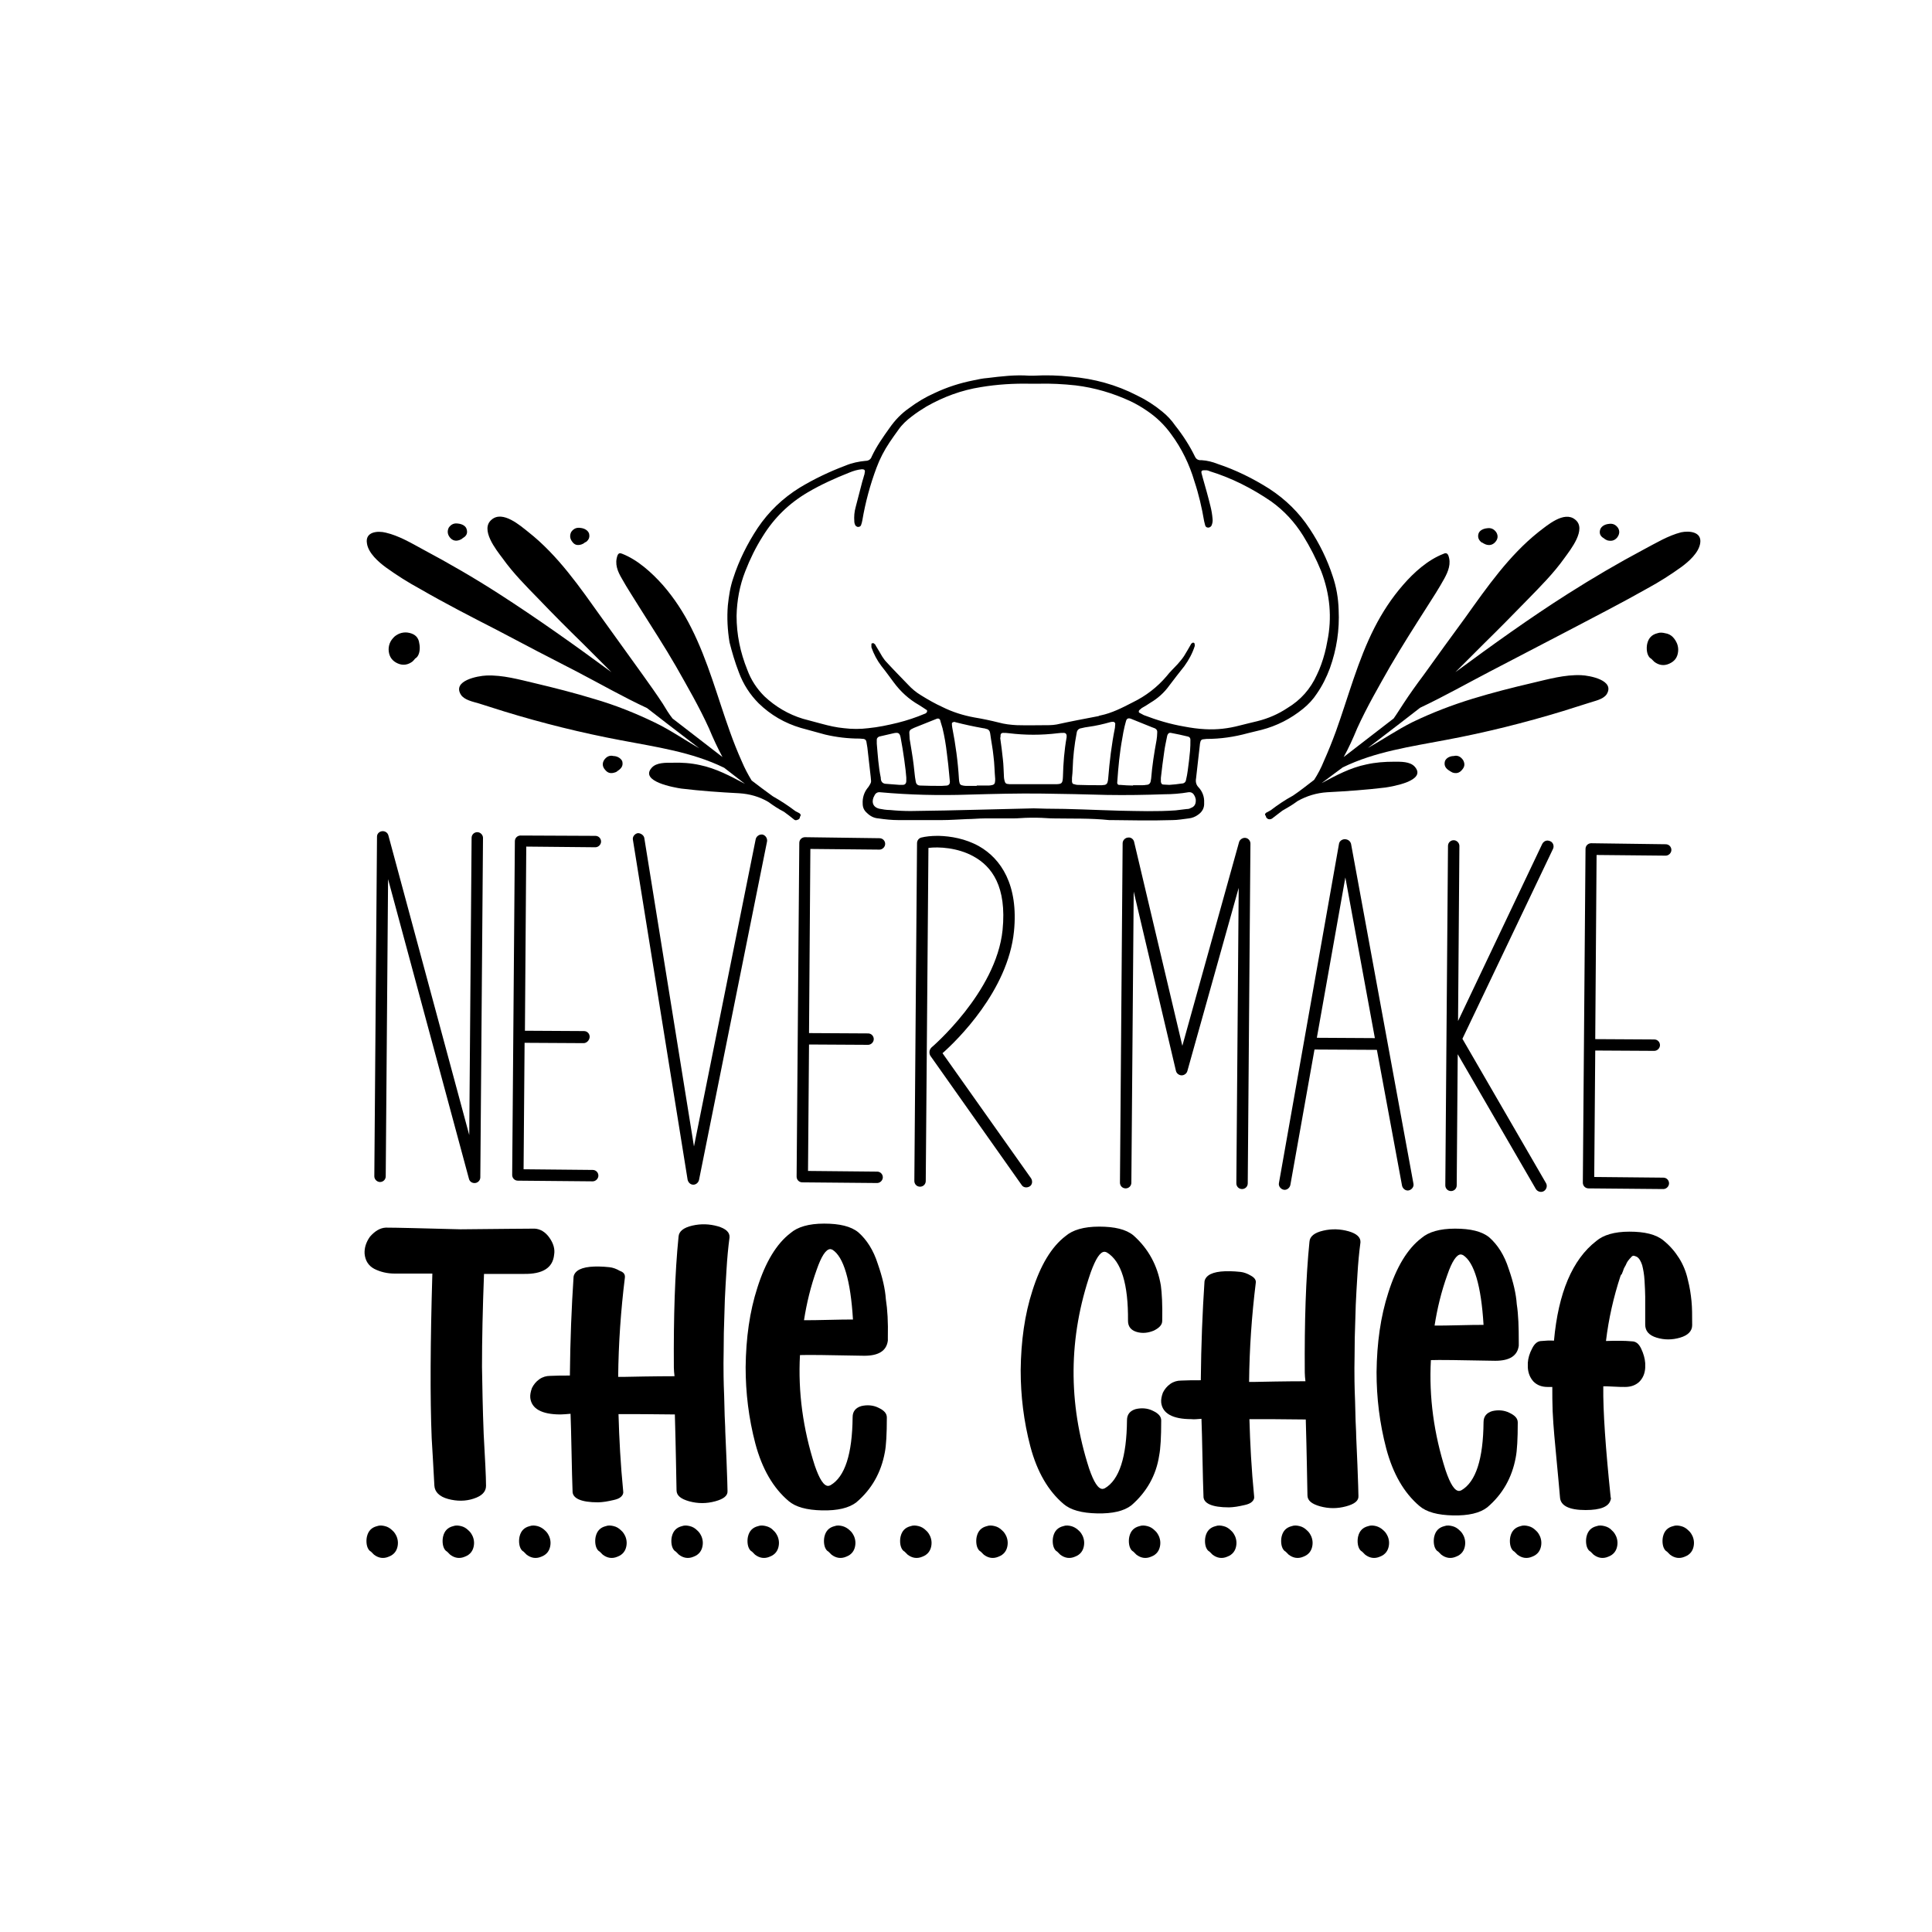
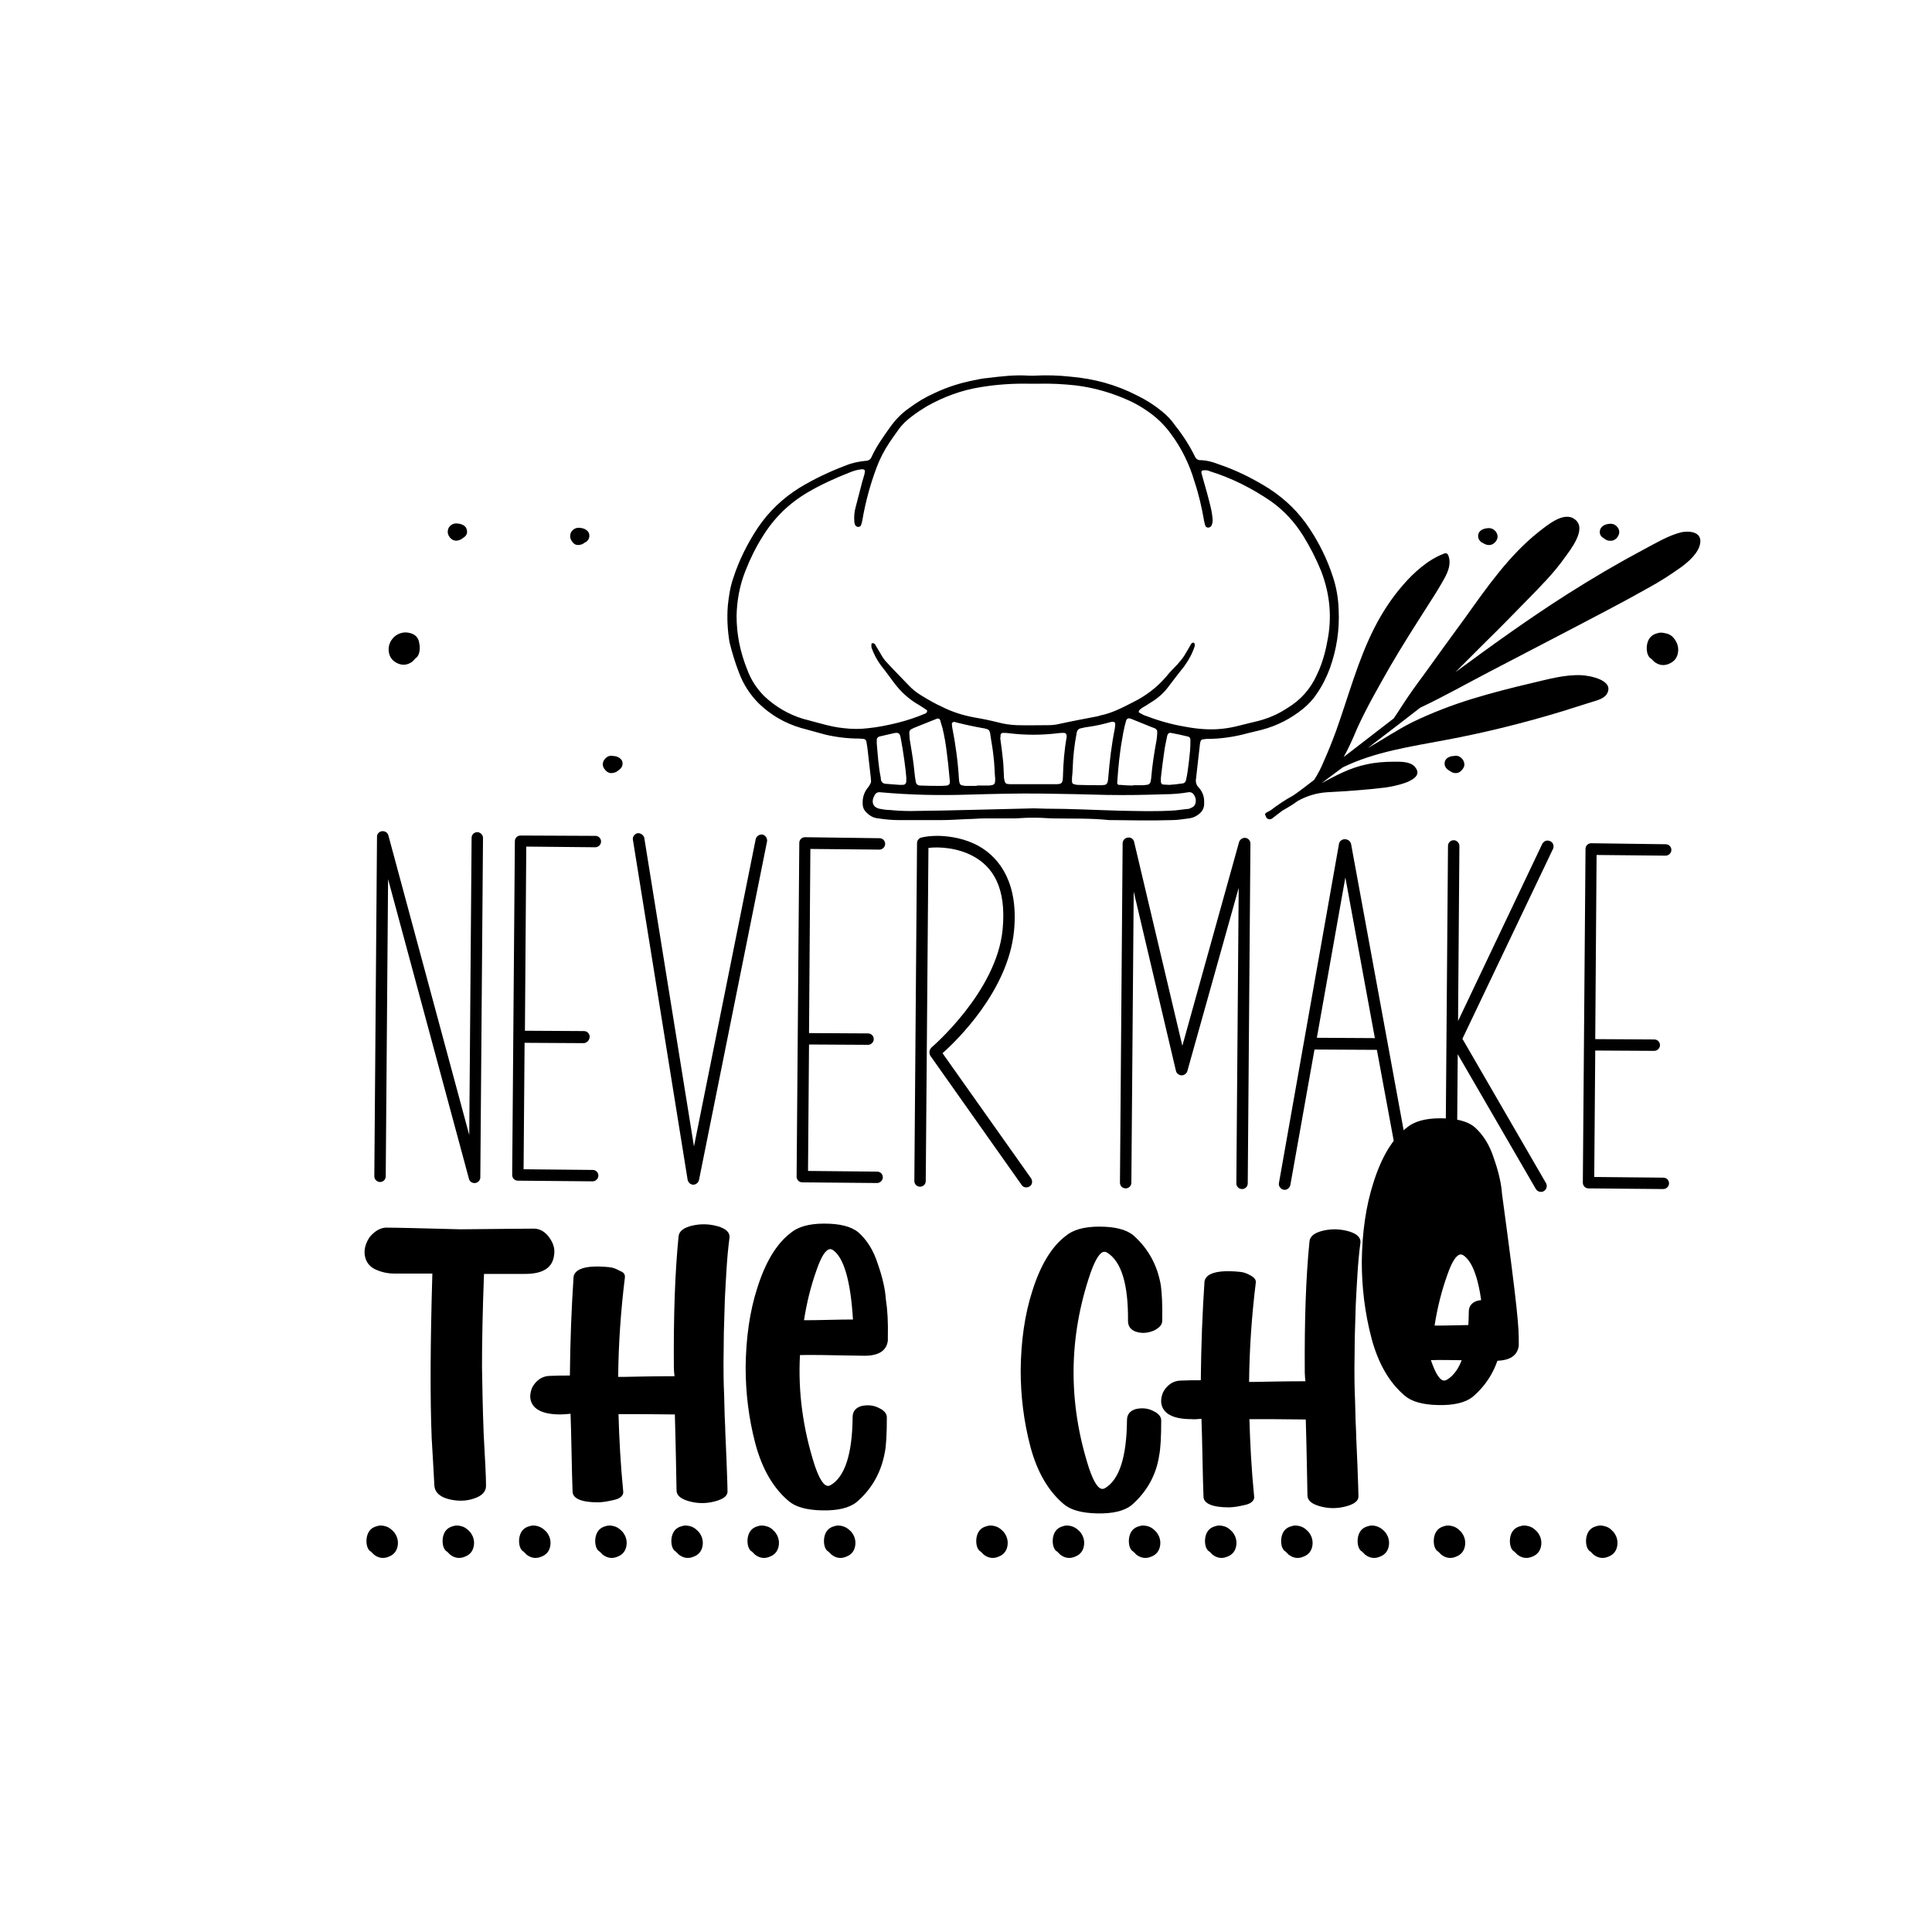
<svg xmlns="http://www.w3.org/2000/svg" version="1.1" id="Layer_1" x="0px" y="0px" viewBox="0 0 576 576" style="enable-background:new 0 0 576 576;" xml:space="preserve">
  <style type="text/css">
	.st0{stroke:#000000;stroke-width:3;stroke-miterlimit:10;}
	.st1{fill:#121210;}
	.st2{fill:#010101;}
	.st3{fill:#FFFFFF;}
	.st4{fill:#070808;}
	.st5{fill:#270F0D;}
	.st6{fill:#101010;}
</style>
  <g>
    <g>
      <g>
        <g>
          <g>
            <g>
              <path d="M115,366c3.2,0,10.7,0.2,22.3,0.5c11.5-0.1,18.9-0.2,22.1-0.2c1.7,0.1,3.2,1,4.4,2.7c1.2,1.7,1.7,3.4,1.4,5.1        c-0.4,3.9-3.4,5.8-9.1,5.7c-1.4,0-3.4,0-6.1,0c-2.7,0-4.6,0-5.7,0c-0.4,10.4-0.6,19.7-0.6,27.7c0.1,5.7,0.2,12.4,0.5,20        c0.4,7.4,0.7,12.6,0.7,15.5c0,1.7-1.2,3-3.7,3.8c-2.4,0.8-5,0.8-7.6,0.1c-2.6-0.7-4-2.1-4.1-4c-0.3-5.9-0.6-10.6-0.8-14.1        c-0.5-12.2-0.4-28.6,0.2-49.1c-0.8,0-1.7,0-2.8,0c-1,0-2,0-2.8,0c-0.8,0-1.7,0-2.7,0c-1,0-1.9,0-2.9,0c-2.3,0-4.3-0.5-6.1-1.4        c-1.7-0.9-2.7-2.4-2.9-4.5c-0.1-1.7,0.4-3.4,1.6-5.1C111.8,367,113.3,366.1,115,366z" />
            </g>
          </g>
        </g>
      </g>
      <g>
        <g>
          <g>
            <g>
              <path d="M186.3,380.9c-1.2,9.7-1.9,19.6-2,29.6c0.3,0,0.9,0,1.6,0c9.2-0.2,14.2-0.2,15.2-0.2c-0.1-0.9-0.2-1.8-0.2-2.6        c-0.1-15.1,0.3-28.1,1.4-39c0.1-1.6,1.5-2.7,4.1-3.3c2.6-0.6,5.1-0.5,7.6,0.2c2.4,0.7,3.6,1.8,3.5,3.3c-0.4,3-0.7,6.2-0.9,9.6        c-0.2,3.4-0.4,6.4-0.5,9c-0.1,2.6-0.2,5.9-0.3,9.9c0,4-0.1,7-0.1,9c0,2,0,5.3,0.2,9.9c0.1,4.6,0.2,7.7,0.3,9.1        c0,1.4,0.2,4.7,0.4,9.9c0.2,5.2,0.3,8.3,0.3,9.2c0.1,1.4-1.1,2.4-3.7,3.1c-2.6,0.7-5.1,0.7-7.7,0c-2.5-0.7-3.8-1.7-3.8-3.3        c-0.1-4.6-0.2-12.2-0.5-22.6c-7.7-0.1-12.4-0.1-14.3-0.1l-0.9,0c-0.3,0-0.9,0-1.6,0c0.2,7.2,0.6,14.9,1.4,23        c0.1,0.6-0.1,1.1-0.6,1.6c-0.5,0.5-1.3,0.8-2.2,1c-0.9,0.2-1.8,0.4-2.5,0.5c-0.8,0.1-1.5,0.2-2.2,0.2c-5.1,0-7.7-1.2-7.6-3.4        c-0.1-2.6-0.2-6.4-0.3-11.5c-0.1-5.1-0.2-8.9-0.3-11.5c-1.3,0.1-2.3,0.2-3,0.2c-5.6,0-8.6-1.7-9-4.9c-0.1-0.9,0.1-1.9,0.5-3        c0.5-1,1.2-1.9,2.2-2.6c1-0.7,2.1-1,3.2-1c1.9-0.1,3.8-0.1,5.9-0.1c0.1-10.6,0.5-20.4,1.1-29.4c0-0.2,0.1-0.5,0.2-0.7        c0.8-1.7,3.3-2.5,7.5-2.4c0.9,0,1.9,0.1,3,0.2c1,0.1,2.1,0.5,3.1,1.1C186,379.3,186.4,380,186.3,380.9z" />
            </g>
          </g>
        </g>
      </g>
      <g>
        <g>
          <g>
            <g>
              <path d="M264.7,398.7c0,0.3,0,0.7,0,1c-0.4,3-2.7,4.5-7,4.5c-10.6-0.2-16.9-0.3-19.2-0.2c-0.6,11,0.9,22,4.4,32.9        c1.4,4.1,2.7,6.1,4,6.1c0.2,0,0.5-0.1,0.7-0.2c4.3-2.5,6.5-9.3,6.6-20.3c0-1.7,0.9-2.8,2.6-3.3c1.7-0.4,3.5-0.3,5.1,0.5        c1.7,0.8,2.5,1.7,2.5,2.9c0,4.9-0.2,8.4-0.6,10.4c-1.1,6-3.9,11-8.5,14.9c-2.2,1.7-5.6,2.5-10.2,2.4c-4.6-0.1-7.9-1-10-2.8        c-4.6-3.9-7.9-9.6-9.9-17.1c-2-7.6-2.9-15.2-2.9-22.8c0.1-8.7,1.2-16.6,3.5-23.7c2.4-7.6,5.7-13.1,9.9-16.3        c2.1-1.8,5.4-2.8,10-2.8c4.6,0,8,0.8,10.2,2.6c2.5,2.2,4.5,5.3,5.8,9.4c1.4,4,2.2,7.5,2.4,10.5        C264.6,390.5,264.8,394.2,264.7,398.7z M243.5,378.5c-1.8,5-3,10-3.8,15.1c1.6,0,4.1,0,7.4-0.1c3.3-0.1,5.7-0.1,7.2-0.1        c-0.7-11.7-2.8-18.7-6.1-20.8c-0.2-0.1-0.5-0.2-0.7-0.2C246.2,372.5,244.9,374.5,243.5,378.5z" />
            </g>
          </g>
        </g>
      </g>
      <g>
        <g>
          <g>
            <g>
              <path d="M337.3,448.8c-2.2,1.7-5.6,2.5-10.2,2.4c-4.6-0.1-7.9-1-10-2.8c-4.6-3.9-7.9-9.6-9.9-17.1c-2-7.6-2.9-15.2-2.9-22.8        c0.1-8.7,1.2-16.6,3.5-23.7c2.4-7.6,5.7-13.1,9.9-16.3c2.1-1.8,5.4-2.8,10-2.8c4.6,0,8,0.8,10.2,2.6c4.5,4,7.2,9,8.2,15        c0.3,2.2,0.5,5.7,0.4,10.5c0,1.2-0.9,2.1-2.5,2.9c-1.7,0.7-3.4,0.9-5.1,0.4c-1.7-0.5-2.6-1.6-2.6-3.3c0.1-11-2-17.8-6.3-20.4        c-0.2-0.1-0.5-0.2-0.7-0.2c-1.3,0-2.6,2-4.1,6.1c-6.7,19.4-6.8,39-0.5,58.5c1.4,4.1,2.7,6.1,4,6.1c0.2,0,0.5-0.1,0.7-0.2        c4.3-2.5,6.5-9.3,6.6-20.3c0-1.7,0.9-2.8,2.6-3.3c1.7-0.4,3.5-0.3,5.1,0.5c1.7,0.8,2.5,1.7,2.5,2.9c0,4.9-0.2,8.4-0.6,10.4        C344.7,439.9,341.8,444.9,337.3,448.8z" />
            </g>
          </g>
        </g>
      </g>
      <g>
        <g>
          <g>
            <g>
              <path d="M374.4,382.4c-1.2,9.7-1.9,19.6-2,29.6c0.3,0,0.9,0,1.6,0c9.2-0.2,14.2-0.2,15.2-0.2c-0.1-0.9-0.2-1.8-0.2-2.6        c-0.1-15.1,0.3-28.1,1.4-39c0.1-1.6,1.5-2.7,4.1-3.3c2.6-0.6,5.1-0.5,7.6,0.2c2.4,0.7,3.6,1.8,3.5,3.3c-0.4,3-0.7,6.2-0.9,9.6        c-0.2,3.4-0.4,6.4-0.5,9c-0.1,2.6-0.2,5.9-0.3,9.9c0,4-0.1,7-0.1,9c0,2,0,5.3,0.2,9.9c0.1,4.6,0.2,7.7,0.3,9.1        c0,1.4,0.2,4.7,0.4,9.9c0.2,5.2,0.3,8.3,0.3,9.2c0.1,1.4-1.1,2.4-3.7,3.1c-2.6,0.7-5.1,0.7-7.7,0c-2.5-0.7-3.8-1.7-3.8-3.3        c-0.1-4.6-0.2-12.2-0.5-22.6c-7.7-0.1-12.4-0.1-14.3-0.1l-0.9,0c-0.3,0-0.9,0-1.6,0c0.2,7.2,0.6,14.9,1.4,23        c0.1,0.6-0.1,1.1-0.6,1.6c-0.5,0.5-1.3,0.8-2.2,1c-0.9,0.2-1.8,0.4-2.5,0.5c-0.8,0.1-1.5,0.2-2.2,0.2c-5.1,0-7.7-1.2-7.6-3.4        c-0.1-2.6-0.2-6.4-0.3-11.5c-0.1-5.1-0.2-8.9-0.3-11.5c-1.3,0.1-2.3,0.2-3,0.1c-5.6,0-8.6-1.7-9-4.9c-0.1-0.9,0.1-1.9,0.5-3        c0.5-1,1.2-1.9,2.2-2.6c1-0.7,2.1-1,3.2-1c1.9-0.1,3.8-0.1,5.9-0.1c0.1-10.6,0.5-20.4,1.1-29.4c0-0.2,0.1-0.5,0.2-0.7        c0.8-1.7,3.3-2.5,7.5-2.4c0.9,0,1.9,0.1,3,0.2c1,0.1,2.1,0.5,3.1,1.1C374,380.9,374.5,381.6,374.4,382.4z" />
            </g>
          </g>
        </g>
      </g>
      <g>
        <g>
          <g>
            <g>
-               <path d="M452.8,400.2c0,0.3,0,0.7,0,1c-0.4,3-2.7,4.5-7,4.5c-10.6-0.2-17-0.3-19.2-0.2c-0.6,11,0.9,22,4.4,32.9        c1.4,4.1,2.7,6.1,4,6.1c0.2,0,0.5-0.1,0.7-0.2c4.3-2.5,6.5-9.3,6.6-20.3c0-1.7,0.9-2.8,2.6-3.3c1.7-0.4,3.5-0.3,5.1,0.5        c1.7,0.8,2.5,1.7,2.5,2.9c0,4.9-0.2,8.4-0.6,10.4c-1.1,6-3.9,11-8.5,14.9c-2.2,1.7-5.6,2.5-10.2,2.4c-4.6-0.1-7.9-1-10-2.8        c-4.6-3.9-7.9-9.6-9.9-17.1c-2-7.6-2.9-15.2-2.9-22.8c0.1-8.7,1.2-16.6,3.5-23.7c2.4-7.6,5.7-13.1,9.9-16.3        c2.1-1.8,5.4-2.8,10-2.8c4.6,0,8,0.8,10.2,2.6c2.5,2.2,4.5,5.3,5.8,9.4c1.4,4,2.2,7.5,2.4,10.5        C452.7,392,452.8,395.7,452.8,400.2z M431.5,380.1c-1.8,5-3,10-3.8,15.1c1.6,0,4.1,0,7.4-0.1c3.3-0.1,5.7-0.1,7.2-0.1        c-0.7-11.7-2.8-18.7-6.1-20.8c-0.2-0.1-0.5-0.2-0.7-0.2C434.3,374,432.9,376,431.5,380.1z" />
-             </g>
-           </g>
-         </g>
-       </g>
-       <g>
-         <g>
-           <g>
-             <g>
-               <path d="M483.1,380.5c-2,6.1-3.5,12.6-4.3,19.3c3-0.1,5.6-0.1,7.7,0.1c1.2,0,2.1,0.7,2.8,2.2c0.7,1.5,1.1,2.9,1.2,4.3        c0,0.5,0,0.9,0,1.4c-0.1,1.7-0.7,3.1-1.8,4.2c-1.1,1-2.5,1.5-4.2,1.5c-0.8,0-2,0-3.5-0.1c-1.5-0.1-2.5-0.1-3-0.1        c-0.1,7.5,0.7,18.6,2.2,33.1c0.1,0.2,0.1,0.5,0,0.7c-0.5,2.1-3,3.1-7.5,3.1c-4.9,0-7.4-1.3-7.6-3.7c-0.1-1.4-0.3-3.2-0.5-5.6        c-0.2-2.3-0.4-4.5-0.6-6.4c-0.2-2-0.4-4.2-0.6-6.5c-0.2-2.4-0.4-4.8-0.5-7.3c-0.1-2.5-0.1-4.9-0.1-7.2c-0.3,0-0.8,0-1.4,0        c-1.7,0-3.1-0.5-4.2-1.6c-1-1.1-1.6-2.5-1.7-4.2c0-0.5,0-0.9,0-1.4c0.1-1.4,0.5-2.8,1.3-4.3c0.7-1.4,1.6-2.2,2.8-2.2        c1.2-0.1,2.4-0.2,3.7-0.1c1.3-14.3,5.5-24.2,12.6-29.7c2.1-1.8,5.4-2.8,9.9-2.8c4.5,0,7.9,0.8,10.1,2.6c2,1.6,3.5,3.4,4.7,5.3        c1.2,1.9,2.1,4.1,2.6,6.4c0.6,2.3,0.9,4.4,1.1,6.4c0.2,1.9,0.2,4.3,0.2,7.2c0,1.7-1.2,3-3.6,3.7c-2.4,0.7-4.7,0.7-7,0        c-2.3-0.7-3.4-2-3.4-3.9c0-0.1,0-1.2,0-3.2c0-2,0-3.7,0-5.1c0-1.3-0.1-2.9-0.2-4.8c-0.1-1.9-0.4-3.4-0.7-4.6        c-0.4-1.2-0.9-2.1-1.6-2.5c-0.2-0.1-0.5-0.2-0.8-0.3c-0.3-0.1-0.6,0.1-0.8,0.3c-0.2,0.3-0.5,0.5-0.7,0.8        c-0.2,0.2-0.5,0.6-0.7,1c-0.2,0.5-0.4,0.9-0.6,1.2c-0.2,0.3-0.4,0.8-0.5,1.2c-0.2,0.5-0.3,0.8-0.4,1        C483.3,380,483.2,380.2,483.1,380.5z" />
-             </g>
+               <path d="M452.8,400.2c0,0.3,0,0.7,0,1c-0.4,3-2.7,4.5-7,4.5c-10.6-0.2-17-0.3-19.2-0.2c1.4,4.1,2.7,6.1,4,6.1c0.2,0,0.5-0.1,0.7-0.2c4.3-2.5,6.5-9.3,6.6-20.3c0-1.7,0.9-2.8,2.6-3.3c1.7-0.4,3.5-0.3,5.1,0.5        c1.7,0.8,2.5,1.7,2.5,2.9c0,4.9-0.2,8.4-0.6,10.4c-1.1,6-3.9,11-8.5,14.9c-2.2,1.7-5.6,2.5-10.2,2.4c-4.6-0.1-7.9-1-10-2.8        c-4.6-3.9-7.9-9.6-9.9-17.1c-2-7.6-2.9-15.2-2.9-22.8c0.1-8.7,1.2-16.6,3.5-23.7c2.4-7.6,5.7-13.1,9.9-16.3        c2.1-1.8,5.4-2.8,10-2.8c4.6,0,8,0.8,10.2,2.6c2.5,2.2,4.5,5.3,5.8,9.4c1.4,4,2.2,7.5,2.4,10.5        C452.7,392,452.8,395.7,452.8,400.2z M431.5,380.1c-1.8,5-3,10-3.8,15.1c1.6,0,4.1,0,7.4-0.1c3.3-0.1,5.7-0.1,7.2-0.1        c-0.7-11.7-2.8-18.7-6.1-20.8c-0.2-0.1-0.5-0.2-0.7-0.2C434.3,374,432.9,376,431.5,380.1z" />
+             </g>
+           </g>
+         </g>
+       </g>
+       <g>
+         <g>
+           <g>
+             <g>
+               </g>
          </g>
        </g>
      </g>
    </g>
    <g>
      <g>
        <g>
          <g>
            <g>
              <path d="M114.1,247.8c0.8,0,1.5,0.5,1.7,1.3v0l24.1,89.3l0.7-88.6c0-1,0.8-1.7,1.7-1.7s1.7,0.8,1.7,1.7L143.2,351        c0,0.9-0.7,1.6-1.5,1.7c-0.9,0.1-1.7-0.4-1.9-1.3v0l-24.1-89.3l-0.7,88.6c0,1-0.8,1.7-1.7,1.7s-1.7-0.8-1.7-1.7l0.8-101.3        C112.4,248.5,113.2,247.8,114.1,247.8L114.1,247.8z" />
            </g>
          </g>
        </g>
      </g>
      <g>
        <g>
          <g>
            <g>
              <path d="M177.5,249.2c1,0,1.7,0.8,1.7,1.7s-0.8,1.7-1.7,1.7l-20.6-0.2l-0.4,54.9l17.6,0.1c1,0,1.7,0.8,1.7,1.7        S175,311,174,311l-17.6-0.1l-0.3,37.7l20.6,0.2c1,0,1.7,0.8,1.7,1.7s-0.8,1.7-1.7,1.7l-22.3-0.2c-1,0-1.7-0.8-1.7-1.7        l0.8-99.5c0-1,0.8-1.7,1.7-1.7L177.5,249.2z" />
            </g>
          </g>
        </g>
      </g>
      <g>
        <g>
          <g>
            <g>
              <path d="M192.1,249.9l14.8,91.9l18.4-91.6c0.2-0.9,1.1-1.5,2-1.4c0.9,0.2,1.5,1.1,1.4,2l-20.3,101c-0.2,0.8-0.9,1.4-1.7,1.4        c-0.8,0-1.5-0.6-1.7-1.5l-16.3-101.3c-0.2-0.9,0.5-1.8,1.4-2c0.1,0,0.2,0,0.3,0C191.2,248.5,192,249.1,192.1,249.9z" />
            </g>
          </g>
        </g>
      </g>
      <g>
        <g>
          <g>
            <g>
              <path d="M262.2,249.9c1,0,1.7,0.8,1.7,1.7s-0.8,1.7-1.7,1.7l-20.6-0.2l-0.4,54.9l17.6,0.1c1,0,1.7,0.8,1.7,1.7        s-0.8,1.7-1.7,1.7l-17.6-0.1l-0.3,37.7l20.6,0.2c1,0,1.7,0.8,1.7,1.7s-0.8,1.7-1.7,1.7l-22.3-0.2c-1,0-1.7-0.8-1.7-1.7        l0.8-99.5c0-1,0.8-1.7,1.7-1.7L262.2,249.9z" />
            </g>
          </g>
        </g>
      </g>
      <g>
        <g>
          <g>
            <g>
              <path d="M279.9,249.2c3.5,0.1,7.9,0.8,12,3.1c6.5,3.7,11.8,11.5,10.4,25.4c-1.8,17.7-17,32.5-21.3,36.3l26.4,37.3        c0.5,0.8,0.4,1.9-0.4,2.4c-0.8,0.5-1.9,0.4-2.4-0.4l-27.2-38.5c-0.2-0.3-0.3-0.7-0.3-1.1c0-0.5,0.2-1,0.6-1.4        c0,0,19.3-16.4,21.2-35c1.3-13-3.2-19-8.7-22c-4.7-2.6-10.4-2.9-13.4-2.5l-0.8,99.3c0,1-0.8,1.7-1.7,1.7c-1,0-1.7-0.8-1.7-1.7        l0.8-100.7c0-0.8,0.5-1.5,1.3-1.7c1.2-0.3,2.9-0.5,4.8-0.5C279.6,249.2,279.7,249.2,279.9,249.2z" />
            </g>
          </g>
        </g>
      </g>
      <g>
        <g>
          <g>
            <g>
              <path d="M338.1,250.9l14.4,60.9l16.9-60.7v0c0.2-0.8,1.1-1.4,1.9-1.3c0.9,0.1,1.5,0.9,1.5,1.7L372,352.8c0,1-0.8,1.7-1.7,1.7        c-1,0-1.7-0.8-1.7-1.7l0.7-88.1L354,319.3c-0.2,0.8-1,1.3-1.7,1.3c-0.7,0-1.5-0.5-1.7-1.3l-12.6-53.5l-0.7,86.8        c0,1-0.8,1.7-1.7,1.7c-1,0-1.7-0.8-1.7-1.7l0.8-101.2c0-0.9,0.8-1.7,1.7-1.7C337.2,249.6,337.9,250.2,338.1,250.9z" />
            </g>
          </g>
        </g>
      </g>
      <g>
        <g>
          <g>
            <g>
              <path d="M402.8,251.6l18.6,101.3c0.2,0.9-0.5,1.8-1.4,2c-0.9,0.2-1.8-0.5-2-1.4l-7.5-40.5l-18.6-0.1l-7.2,40.4        c-0.2,0.9-1.1,1.6-2,1.4s-1.6-1.1-1.4-2l17.9-101.1c0.1-0.8,0.9-1.4,1.7-1.4C401.9,250.2,402.6,250.8,402.8,251.6z         M392.6,309.4l17.3,0.1l-8.8-47.9L392.6,309.4z" />
            </g>
          </g>
        </g>
      </g>
      <g>
        <g>
          <g>
            <g>
              <path d="M462.2,250.8c0.9,0.4,1.2,1.5,0.8,2.3L436,309.7l24.9,43c0.5,0.8,0.2,1.9-0.6,2.4c-0.8,0.5-1.9,0.2-2.4-0.6        l-23.3-40.2l-0.3,39.1c0,1-0.8,1.7-1.7,1.7c-1,0-1.7-0.8-1.7-1.7l0.8-101.2c0-1,0.8-1.7,1.7-1.7s1.7,0.8,1.7,1.7l-0.4,52.2        l25.1-52.8c0.3-0.6,0.9-1,1.6-1C461.7,250.6,461.9,250.7,462.2,250.8z" />
            </g>
          </g>
        </g>
      </g>
      <g>
        <g>
          <g>
            <g>
              <path d="M496.6,251.7c1,0,1.7,0.8,1.7,1.7s-0.8,1.7-1.7,1.7l-20.6-0.2l-0.4,54.9l17.6,0.1c1,0,1.7,0.8,1.7,1.7        s-0.8,1.7-1.7,1.7l-17.6-0.1l-0.3,37.7l20.6,0.2c1,0,1.7,0.8,1.7,1.7s-0.8,1.7-1.7,1.7l-22.3-0.2c-1,0-1.7-0.8-1.7-1.7        l0.8-99.5c0-1,0.8-1.7,1.7-1.7L496.6,251.7z" />
            </g>
          </g>
        </g>
      </g>
    </g>
    <g>
      <g>
        <g>
          <g>
            <g>
              <path d="M220.3,200.5c1.3,3.5,3.3,6.6,5.9,9.2c3.6,3.5,7.8,5.9,12.5,7.3c2.4,0.7,4.9,1.3,7.3,2c3.4,0.8,6.8,1.2,10.3,1.2        c0.4,0,0.8,0.1,1.2,0.1c0.4,0.1,0.7,0.3,0.8,0.8c0.1,0.6,0.2,1.2,0.3,1.8c0.3,2.9,0.7,5.9,1,8.8c0,0.4,0.1,0.8,0.1,1.2        c0,0.4-0.2,0.8-0.4,1.1c-0.2,0.3-0.4,0.7-0.7,1c-1,1.3-1.5,2.9-1.4,4.6c0,1.1,0.4,2,1.2,2.7c1,1,2.1,1.6,3.5,1.7        c2,0.3,4,0.5,6,0.5c4.3,0,8.5,0,12.8,0c2.6,0,5.1-0.2,7.6-0.3c1.7,0,3.5-0.2,5.2-0.2c2.9,0,5.7,0,8.5,0c1.6,0,3.3-0.2,4.9-0.2        c0.8,0,1.6,0,2.4,0c1.6,0,3.3,0.2,4.9,0.2c5.4,0.1,10.8-0.1,16.5,0.5h0.9c2.9,0,5.8,0.1,8.8,0.1c3,0,6.1,0,9.1-0.1        c1.6,0,3.2-0.3,4.9-0.5c1-0.1,2-0.5,2.8-1.1c1.3-0.9,1.9-2.1,1.8-3.6c0.1-1.7-0.5-3.3-1.6-4.5c-0.8-0.8-1-1.7-0.8-2.8        c0.4-3.3,0.7-6.5,1.1-9.7c0-0.4,0.1-0.8,0.2-1.2c0.1-0.4,0.4-0.7,0.9-0.7c0.3,0,0.6-0.1,0.9-0.1c4.2,0,8.3-0.6,12.3-1.7        c1.4-0.3,2.7-0.7,4.1-1c4.6-1.2,8.7-3.3,12.4-6.3c1.6-1.3,3-2.8,4.1-4.5c1.6-2.3,2.9-4.9,3.9-7.6c2-5.6,2.9-11.4,2.6-17.4        c-0.1-3.5-0.7-6.9-1.8-10.1c-1.6-4.9-3.9-9.6-6.8-14c-3.2-4.9-7.2-8.8-12.1-12c-4.9-3.1-10-5.6-15.4-7.4        c-1.5-0.6-3.1-1-4.7-1.1c-0.2,0-0.4,0-0.6,0c-0.7-0.1-1.1-0.4-1.4-1c-1.6-3.3-3.6-6.4-5.9-9.3c-1.1-1.6-2.4-3-3.9-4.2        c-2.3-1.9-4.8-3.5-7.5-4.8c-6.2-3.2-12.8-5-19.8-5.6c-3.6-0.4-7.3-0.5-10.9-0.3c-0.5,0-1,0-1.5,0c-4.2-0.3-8.3,0.2-12.4,0.7        c-1.4,0.1-2.8,0.4-4.2,0.7c-4,0.8-7.8,2-11.6,3.8c-2.7,1.2-5.2,2.7-7.6,4.5c-2.3,1.6-4.2,3.6-5.8,5.9c-2,2.8-3.9,5.5-5.3,8.5        c-0.3,0.9-1,1.3-1.9,1.3c-2,0.2-4,0.6-5.9,1.4c-4.8,1.8-9.4,4-13.7,6.6c-5,3.1-9.2,7.1-12.5,12c-3.1,4.7-5.6,9.7-7.3,15        c-0.9,2.6-1.3,5.3-1.6,8.1c-0.3,3.7-0.1,7.3,0.5,11C218.2,194.3,219.1,197.4,220.3,200.5z M355,240.9        c-0.3,0.2-0.7,0.3-1.2,0.3c-1.1,0.1-2.2,0.3-3.3,0.4c-5.6,0.4-11.2,0.2-16.7,0.1c-7.3-0.2-14.6-0.6-21.9-0.6        c-1.2,0-2.4-0.1-3.7-0.1c-5.4,0.1-10.9,0.3-16.3,0.4c-6.8,0.2-13.6,0.3-20.4,0.4c-2,0-4.1-0.1-6.1-0.3c-1.1,0-2.3-0.2-3.3-0.4        c-1.6-0.4-2.3-1.6-1.7-3.3c0.1-0.2,0.2-0.4,0.3-0.6c0.3-0.7,0.9-1.1,1.7-1c8.8,0.8,17.6,1,26.5,0.7c7.3-0.2,14.6-0.4,21.9-0.3        c6.4,0.1,12.8,0.2,19.2,0.4c5.7,0.1,11.4,0,17.1-0.2c2.4,0,4.9-0.2,7.2-0.6c0.8-0.1,1.4,0.2,1.8,1c0.2,0.3,0.3,0.7,0.4,1.1        C356.6,239.6,356.2,240.5,355,240.9z M261.4,221.7c0-0.4,0-0.8,0-1.2c0-0.4,0.3-0.7,0.7-0.9c1.3-0.3,2.6-0.6,3.9-0.9        c2-0.5,2.3-0.2,2.6,1.7c0.6,3,1.5,9.4,1.6,11.4l0,1c0,0.7-0.3,1.2-1.1,1.2c-0.3,0-0.6,0-0.9,0c-1.3-0.1-2.6-0.2-3.9-0.3        c-1,0-1.6-0.5-1.7-1.5c0-0.1,0-0.2,0-0.3C261.9,228.6,261.7,225.1,261.4,221.7z M271.1,218.4c0-0.4,0.2-0.8,0.6-1        c0.3-0.1,0.5-0.3,0.8-0.4l6.5-2.6c0.8-0.4,1.3-0.1,1.4,0.7c0.2,0.7,0.4,1.3,0.6,2c0.6,2.5,1,4.9,1.3,7.5        c0.1,1.1,0.3,2.2,0.4,3.3c0.2,1.7,0.3,3.4,0.5,5.2c0,0.6-0.3,1-0.9,1.1c-0.5,0-1,0.1-1.5,0.1c-2.1,0-4.2,0-6.4-0.1        c-0.9,0-1.3-0.5-1.4-1.3c-0.1-0.4-0.1-0.8-0.2-1.2c-0.1-1.2-0.3-2.4-0.4-3.6c-0.3-2.6-0.8-5.2-1.2-7.8        C271.2,219.6,271.1,219,271.1,218.4z M283.8,215.6c0-0.1,0.3-0.3,0.4-0.3c0.2-0.1,0.4-0.1,0.6,0c2.7,0.7,5.5,1.3,8.3,1.8        c0.3,0,0.6,0.1,0.9,0.2c0.7,0.1,1.1,0.6,1.2,1.3c0.3,2.3,0.8,4.7,1,6.9c0.3,2.2,0.3,4.5,0.5,6.7c0,0.4,0,0.8-0.1,1.2        c-0.1,0.3-0.3,0.5-0.6,0.6c-0.4,0.1-0.8,0.2-1.2,0.2c-1.2,0-2.4,0-3.6,0v0.1c-1.1,0-2.2,0-3.3,0c-0.4,0-0.8-0.1-1.2-0.2        c-0.3-0.1-0.5-0.3-0.6-0.6c-0.1-0.4-0.2-0.8-0.2-1.2c-0.3-5.2-1-10.3-2-15.4C283.8,216.4,283.8,216,283.8,215.6z M298.3,219.2        c0-0.4,0.3-0.7,0.7-0.7c0.6,0,1.2,0,1.8,0.1c4.9,0.6,9.7,0.6,14.6,0c0.6-0.1,1.2-0.1,1.8-0.1c0.5,0,0.7,0.3,0.8,0.7        c0,0.2,0,0.4,0,0.6c-0.7,3.9-1,7.8-1.1,11.8c-0.1,2-0.3,2.2-2.4,2.2h-6.4c-2.1,0-4.2,0-6.4,0c-0.5,0-1,0-1.5-0.1        c-0.3-0.1-0.5-0.3-0.6-0.6c-0.2-0.6-0.3-1.2-0.3-1.8c-0.1-1.6-0.1-3.3-0.3-4.9c-0.2-2.1-0.5-4.2-0.8-6.4        C298.3,219.9,298.3,219.5,298.3,219.2z M319.6,233.1c0-0.4,0-0.8,0-1.2c0.1-1,0.2-2,0.2-2.6c0.1-3.6,0.5-7.2,1.2-10.8        c0.1-0.8,0.6-1.3,1.4-1.4c0.7-0.2,1.4-0.3,2.1-0.4c2.2-0.3,4.4-0.8,6.5-1.4c0.3-0.1,0.6-0.1,0.9-0.1c0.3,0,0.6,0.3,0.6,0.6        c0,0.4-0.1,0.8-0.1,1.2c-1,5-1.6,10-2,15c0,0.4-0.1,0.8-0.2,1.2c-0.1,0.4-0.4,0.7-0.8,0.8c-0.3,0-0.6,0.1-0.9,0.1        c-2.4,0-4.9,0-7.3-0.1c-0.3,0-0.6-0.1-0.9-0.2C319.9,233.8,319.7,233.6,319.6,233.1z M333.1,233.1c0.3-4.3,0.7-8.7,1.5-13        c0.2-1.2,0.4-2.4,0.7-3.6c0.1-0.5,0.3-1,0.4-1.5c0.2-0.8,0.7-1,1.5-0.7l6.2,2.5l0.8,0.3c0.7,0.3,0.9,0.8,0.8,1.5        c0,0.7-0.1,1.4-0.2,2.1c-0.7,3.8-1.3,7.6-1.6,11.4c0,0.2-0.1,0.4-0.1,0.6c-0.1,0.9-0.6,1.3-1.4,1.3c-0.4,0.1-0.8,0.1-1.2,0.1        c-0.9,0-1.8,0-2.7,0v0.1c-1.3,0-2.6-0.1-3.9-0.2C333.3,234.1,333,233.7,333.1,233.1z M346.1,233.1c0-0.4,0-0.8,0-1.2        c0.3-2.6,0.6-5.2,1-7.8c0.2-1.6,0.6-3.2,0.9-4.8c0.2-0.6,0.5-0.9,1.1-0.8c1.7,0.3,3.4,0.7,5.1,1.1c0.4,0.1,0.7,0.4,0.7,0.9        c0,1.1,0,2.3-0.1,3.3c-0.2,2-0.4,4-0.7,6c-0.1,0.9-0.3,1.8-0.5,2.7c-0.1,0.7-0.6,1.1-1.3,1.1c-1.2,0.2-2.4,0.3-3.7,0.4        l-1.8-0.1C346.4,233.9,346.2,233.6,346.1,233.1z M222.2,170.3c1.4-3.6,3.1-7.1,5.2-10.4c3.4-5.5,7.8-9.8,13.4-13.1        c3.9-2.3,8.1-4.2,12.4-5.9c1.2-0.5,2.5-0.9,3.8-1c0.7,0,1,0.3,0.8,1c0,0.3-0.1,0.6-0.2,0.9c-0.2,0.6-0.3,1.2-0.5,1.7        c-0.7,2.6-1.3,5.1-2,7.7c-0.4,1.4-0.5,2.8-0.4,4.2c0,0.4,0.1,0.8,0.3,1.2c0.2,0.3,0.4,0.4,0.7,0.5c0.5,0,0.8-0.1,1-0.5        c0.2-0.5,0.3-1,0.4-1.5c0.9-5.3,2.3-10.5,4.2-15.6c1-2.7,2.3-5.2,3.9-7.6c0.9-1.3,1.7-2.5,2.6-3.7c1.1-1.6,2.5-2.9,4.1-4.1        c1.3-1,2.8-2,4.3-2.9c5.1-2.9,10.5-4.9,16.3-5.8c4.8-0.8,9.7-1.1,14.6-1c0.8,0,1.6,0,2.4,0c3.8-0.1,7.5,0.1,11.2,0.5        c5.7,0.7,11.1,2.3,16.3,4.7c1.7,0.8,3.4,1.8,5,2.9c2.8,1.9,5.2,4.2,7.2,7c3.1,4.2,5.4,8.9,6.9,14c1.3,3.9,2.2,7.8,2.9,11.9        c0.1,0.4,0.2,0.8,0.3,1.2c0.1,0.4,0.4,0.7,0.9,0.7c0.5,0,0.8-0.3,1-0.6c0.3-0.7,0.4-1.4,0.3-2.1c-0.1-1.2-0.3-2.4-0.6-3.6        c-0.7-2.9-1.5-5.7-2.3-8.5c-0.1-0.5-0.3-1-0.4-1.5c-0.1-0.5,0.1-0.8,0.7-0.8c0.2,0,0.4,0,0.6,0c0.4,0,0.8,0.1,1.2,0.3        c6.5,2,12.6,5.1,18.3,9c3.9,2.8,7,6.2,9.5,10.2c2.1,3.4,3.9,6.9,5.4,10.6c2.6,6.8,3.3,13.8,1.8,21c-0.4,2.3-1,4.6-1.8,6.8        c-0.4,1.1-0.8,2.1-1.3,3.1c-1.9,4.2-4.8,7.5-8.8,9.9c-2.7,1.8-5.7,3.1-8.9,3.9c-1.8,0.4-3.6,0.9-5.3,1.3        c-3.4,0.9-6.8,1.3-10.3,1.1c-2.1-0.1-4.2-0.4-6.3-0.8c-4.1-0.7-8.1-1.9-12-3.4c-0.4-0.2-0.9-0.5-1.3-0.7        c-0.3-0.1-0.2-0.7,0-0.8c0.2-0.2,0.5-0.4,0.7-0.6c0.9-0.5,1.7-1,2.6-1.6c2.2-1.3,4.1-3,5.6-5.1c1.5-2,3-3.9,4.5-5.8        c1.3-1.8,2.4-3.8,3.1-6c0-0.3,0-0.6-0.1-0.8c-0.1-0.2-0.3-0.2-0.5-0.2c-0.3,0.2-0.5,0.3-0.6,0.6c-0.7,1.2-1.3,2.3-2,3.4        c-0.6,0.9-1.2,1.6-1.9,2.4c-1.1,1.2-2.3,2.3-3.3,3.6c-2.8,3.3-6.2,5.9-10.1,7.8c-3.1,1.6-6.2,3.2-9.6,3.9        c-0.2,0-0.4,0.1-0.6,0.2c-4.2,0.8-8.4,1.6-12.5,2.5c-0.7,0.1-1.4,0.2-2.1,0.2c-3.3,0-6.5,0.1-9.8,0c-1.8-0.1-3.6-0.3-5.4-0.8        c-2.4-0.6-4.8-1.1-7.2-1.5c-3.3-0.6-6.5-1.6-9.5-3.1c-2.2-1-4.3-2.2-6.4-3.5c-1.5-0.9-2.8-2-4-3.3c-2.1-2.2-4.2-4.3-6.3-6.6        c-0.5-0.5-0.9-1.1-1.3-1.7c-0.6-1-1.2-2.1-1.9-3.2c-0.1-0.3-0.3-0.5-0.6-0.7c-0.1-0.1-0.3,0-0.5,0c-0.1,0-0.2,0.1-0.2,0.3        c0,0.3,0,0.6,0,0.9c0.7,2,1.7,3.9,3,5.6c1.3,1.6,2.5,3.3,3.7,4.9c2,2.7,4.5,5,7.5,6.7c0.7,0.4,1.5,1,2.3,1.5        c0.2,0.1,0.1,0.7-0.1,0.8c-0.2,0.1-0.3,0.3-0.5,0.3c-2.6,1.1-5.3,2-8.1,2.7c-2.9,0.7-5.7,1.3-8.7,1.6c-2.4,0.3-4.9,0.3-7.3,0        c-2.2-0.2-4.4-0.7-6.6-1.3c-1.9-0.5-3.7-1-5.6-1.5c-4.3-1.3-8.2-3.6-11.5-6.7c-2.3-2.3-4-4.9-5.1-7.9        c-2.1-5.2-3.2-10.5-3.2-16.1C219.7,179.1,220.5,174.6,222.2,170.3z" />
            </g>
          </g>
        </g>
      </g>
    </g>
    <g>
      <g>
        <g>
          <g>
            <g>
              <path d="M506.9,161.9c0.5-3.4-3.3-3.7-5.7-3.2c-3.9,1-7.5,3.2-11.1,5.1c-7.7,4.1-15.2,8.5-22.6,13.2        c-11.5,7.3-22.6,15.3-33.6,23.4c2.9-2.9,5.7-5.7,8.6-8.6c4.4-4.3,8.7-8.7,13-13.1c3.8-3.9,7.7-7.8,10.9-12.3        c1.8-2.5,6.8-8.7,3.2-11.5c-3.3-2.7-8.4,1.8-10.9,3.7c-8.8,7-15.4,16.5-21.9,25.6c-4.2,5.7-8.3,11.4-12.4,17.1        c-2.1,2.8-4.1,5.6-6,8.5c-1,1.5-1.9,3-2.9,4.4l-13.6,10.5l-1.3,1c1.5-2.7,2.8-5.6,4-8.5c2.9-6.4,6.5-12.6,9.9-18.6        c3.5-6,7.2-11.8,10.9-17.6c1.8-2.8,3.6-5.6,5.2-8.5c1.2-2.2,2.1-4.5,1.2-6.9c-0.3-0.7-0.8-0.8-1.4-0.5        c-4.7,1.8-8.9,5.6-12.1,9.3c-3.4,3.9-6.2,8.2-8.5,12.7c-5,9.8-7.8,20.6-11.5,30.9c-1.1,3-2.3,6-3.6,8.9        c-0.8,2-1.8,3.9-2.9,5.6c-2.1,1.6-4.2,3.3-6.3,4.7c-2.4,1.3-4.6,2.8-6.7,4.4c-0.4,0.2-0.9,0.5-1.3,0.7c-0.4,0.3-0.5,0.6-0.1,1        c0,0.4,0.3,0.7,0.7,0.9c0.4,0.1,0.8,0.1,1.2-0.2c1-0.8,2-1.5,3-2.3c1.6-0.9,3.1-1.8,4.6-2.9c2.7-1.5,5.6-2.4,8.8-2.6        c5.8-0.3,11.5-0.7,17.3-1.4c2-0.3,12.5-2,8.8-6.2c-1.4-1.6-4.2-1.5-6.2-1.5c-2.8,0-5.5,0.2-8.2,0.8c-4.9,1-9.1,3.3-13.4,5.6        l4-3l2.3-1.7c9.6-4.7,20.3-6.2,30.8-8.2c11.8-2.2,23.4-5.1,34.9-8.6c2.5-0.8,5.1-1.6,7.6-2.4c1.7-0.6,4.3-1,5.4-2.6        c2.6-4.2-5.1-5.6-7.6-5.7c-4.9-0.2-9.8,1.2-14.5,2.3c-6,1.4-11.9,2.9-17.8,4.7c-6.2,1.9-12.2,4.2-18,7        c-4.6,2.3-8.8,5.2-13.3,7.7l9.4-7.2l6.2-4.8c7-3.3,13.9-7.2,20.8-10.8l23.8-12.4c7.8-4.1,15.6-8.1,23.2-12.4        c3.5-1.9,6.8-4,10-6.3C503.4,167.5,506.5,164.8,506.9,161.9z" />
            </g>
          </g>
        </g>
      </g>
    </g>
    <g>
      <g>
        <g>
          <g>
            <g>
              <path d="M496.5,188.8c-0.8-0.2-1.6-0.3-2.4,0c-1.6,0.4-2.6,1.4-3,3.1c-0.3,1.3-0.2,3.4,0.9,4.3c0.1,0.1,0.2,0.1,0.3,0.2        c0.3,0.3,0.6,0.6,0.9,0.9c1.3,1,2.8,1.3,4.4,0.6c1.6-0.7,2.5-1.8,2.7-3.6c0.1-0.8,0-1.6-0.3-2.4c-0.3-0.7-0.7-1.4-1.3-2        S497.3,188.9,496.5,188.8z" />
            </g>
          </g>
        </g>
      </g>
    </g>
    <g>
      <g>
        <g>
          <g>
            <g>
              <g>
-                 <path d="M501.2,455c-0.8-0.2-1.6-0.3-2.4,0c-1.6,0.4-2.6,1.4-3,3.1c-0.3,1.3-0.2,3.4,0.9,4.3c0.1,0.1,0.2,0.1,0.3,0.2         c0.3,0.3,0.6,0.6,0.9,0.9c1.3,1,2.8,1.3,4.4,0.6c1.6-0.6,2.5-1.8,2.7-3.5c0.1-0.8,0-1.6-0.3-2.4c-0.3-0.7-0.7-1.4-1.3-1.9         C502.7,455.6,502,455.2,501.2,455z" />
-               </g>
+                 </g>
            </g>
          </g>
        </g>
      </g>
      <g>
        <g>
          <g>
            <g>
              <g>
                <path d="M478.4,455c-0.8-0.2-1.6-0.3-2.4,0c-1.6,0.4-2.6,1.4-3,3.1c-0.3,1.3-0.2,3.4,0.9,4.3c0.1,0.1,0.2,0.1,0.3,0.2         c0.3,0.3,0.6,0.6,0.9,0.9c1.3,1,2.8,1.3,4.4,0.6c1.6-0.6,2.5-1.8,2.7-3.5c0.1-0.8,0-1.6-0.3-2.4c-0.3-0.7-0.7-1.4-1.3-1.9         C480,455.6,479.2,455.2,478.4,455z" />
              </g>
            </g>
          </g>
        </g>
      </g>
      <g>
        <g>
          <g>
            <g>
              <g>
                <path d="M455.7,455c-0.8-0.2-1.6-0.3-2.4,0c-1.6,0.4-2.6,1.4-3,3.1c-0.3,1.3-0.2,3.4,0.9,4.3c0.1,0.1,0.2,0.1,0.3,0.2         c0.3,0.3,0.6,0.6,0.9,0.9c1.3,1,2.8,1.3,4.4,0.6c1.6-0.6,2.5-1.8,2.7-3.5c0.1-0.8,0-1.6-0.3-2.4c-0.3-0.7-0.7-1.4-1.3-1.9         C457.2,455.6,456.5,455.2,455.7,455z" />
              </g>
            </g>
          </g>
        </g>
      </g>
      <g>
        <g>
          <g>
            <g>
              <g>
                <path d="M433,455c-0.8-0.2-1.6-0.3-2.4,0c-1.6,0.4-2.6,1.4-3,3.1c-0.3,1.3-0.2,3.4,0.9,4.3c0.1,0.1,0.2,0.1,0.3,0.2         c0.3,0.3,0.6,0.6,0.9,0.9c1.3,1,2.8,1.3,4.4,0.6c1.6-0.6,2.5-1.8,2.7-3.5c0.1-0.8,0-1.6-0.3-2.4c-0.3-0.7-0.7-1.4-1.3-1.9         C434.5,455.6,433.8,455.2,433,455z" />
              </g>
            </g>
          </g>
        </g>
      </g>
      <g>
        <g>
          <g>
            <g>
              <g>
                <path d="M410.3,455c-0.8-0.2-1.6-0.3-2.4,0c-1.6,0.4-2.6,1.4-3,3.1c-0.3,1.3-0.2,3.4,0.9,4.3c0.1,0.1,0.2,0.1,0.3,0.2         c0.3,0.3,0.6,0.6,0.9,0.9c1.3,1,2.8,1.3,4.4,0.6c1.6-0.6,2.5-1.8,2.7-3.5c0.1-0.8,0-1.6-0.3-2.4c-0.3-0.7-0.7-1.4-1.3-1.9         C411.8,455.6,411,455.2,410.3,455z" />
              </g>
            </g>
          </g>
        </g>
      </g>
      <g>
        <g>
          <g>
            <g>
              <g>
                <path d="M387.5,455c-0.8-0.2-1.6-0.3-2.4,0c-1.6,0.4-2.6,1.4-3,3.1c-0.3,1.3-0.2,3.4,0.9,4.3c0.1,0.1,0.2,0.1,0.3,0.2         c0.3,0.3,0.6,0.6,0.9,0.9c1.3,1,2.8,1.3,4.4,0.6c1.6-0.6,2.5-1.8,2.7-3.5c0.1-0.8,0-1.6-0.3-2.4c-0.3-0.7-0.7-1.4-1.3-1.9         C389,455.6,388.3,455.2,387.5,455z" />
              </g>
            </g>
          </g>
        </g>
      </g>
      <g>
        <g>
          <g>
            <g>
              <g>
                <path d="M364.8,455c-0.8-0.2-1.6-0.3-2.4,0c-1.6,0.4-2.6,1.4-3,3.1c-0.3,1.3-0.2,3.4,0.9,4.3c0.1,0.1,0.2,0.1,0.3,0.2         c0.3,0.3,0.6,0.6,0.9,0.9c1.3,1,2.8,1.3,4.4,0.6c1.6-0.6,2.5-1.8,2.7-3.5c0.1-0.8,0-1.6-0.3-2.4c-0.3-0.7-0.7-1.4-1.3-1.9         C366.3,455.6,365.6,455.2,364.8,455z" />
              </g>
            </g>
          </g>
        </g>
      </g>
      <g>
        <g>
          <g>
            <g>
              <g>
                <path d="M342.1,455c-0.8-0.2-1.6-0.3-2.4,0c-1.6,0.4-2.6,1.4-3,3.1c-0.3,1.3-0.2,3.4,0.9,4.3c0.1,0.1,0.2,0.1,0.3,0.2         c0.3,0.3,0.6,0.6,0.9,0.9c1.3,1,2.8,1.3,4.4,0.6c1.6-0.6,2.5-1.8,2.7-3.5c0.1-0.8,0-1.6-0.3-2.4c-0.3-0.7-0.7-1.4-1.3-1.9         C343.6,455.6,342.9,455.2,342.1,455z" />
              </g>
            </g>
          </g>
        </g>
      </g>
      <g>
        <g>
          <g>
            <g>
              <g>
                <path d="M319.4,455c-0.8-0.2-1.6-0.3-2.4,0c-1.6,0.4-2.6,1.4-3,3.1c-0.3,1.3-0.2,3.4,0.9,4.3c0.1,0.1,0.2,0.1,0.3,0.2         c0.3,0.3,0.6,0.6,0.9,0.9c1.3,1,2.8,1.3,4.4,0.6c1.6-0.6,2.5-1.8,2.7-3.5c0.1-0.8,0-1.6-0.3-2.4c-0.3-0.7-0.7-1.4-1.3-1.9         C320.9,455.6,320.1,455.2,319.4,455z" />
              </g>
            </g>
          </g>
        </g>
      </g>
      <g>
        <g>
          <g>
            <g>
              <g>
                <path d="M296.6,455c-0.8-0.2-1.6-0.3-2.4,0c-1.6,0.4-2.6,1.4-3,3.1c-0.3,1.3-0.2,3.4,0.9,4.3c0.1,0.1,0.2,0.1,0.3,0.2         c0.3,0.3,0.6,0.6,0.9,0.9c1.3,1,2.8,1.3,4.4,0.6c1.6-0.6,2.5-1.8,2.7-3.5c0.1-0.8,0-1.6-0.3-2.4c-0.3-0.7-0.7-1.4-1.3-1.9         C298.1,455.6,297.4,455.2,296.6,455z" />
              </g>
            </g>
          </g>
        </g>
      </g>
      <g>
        <g>
          <g>
            <g>
              <g>
-                 <path d="M273.9,455c-0.8-0.2-1.6-0.3-2.4,0c-1.6,0.4-2.6,1.4-3,3.1c-0.3,1.3-0.2,3.4,0.9,4.3c0.1,0.1,0.2,0.1,0.3,0.2         c0.3,0.3,0.6,0.6,0.9,0.9c1.3,1,2.8,1.3,4.4,0.6c1.6-0.6,2.5-1.8,2.7-3.5c0.1-0.8,0-1.6-0.3-2.4c-0.3-0.7-0.7-1.4-1.3-1.9         C275.4,455.6,274.7,455.2,273.9,455z" />
-               </g>
+                 </g>
            </g>
          </g>
        </g>
      </g>
      <g>
        <g>
          <g>
            <g>
              <g>
                <path d="M251.2,455c-0.8-0.2-1.6-0.3-2.4,0c-1.6,0.4-2.6,1.4-3,3.1c-0.3,1.3-0.2,3.4,0.9,4.3c0.1,0.1,0.2,0.1,0.3,0.2         c0.3,0.3,0.6,0.6,0.9,0.9c1.3,1,2.8,1.3,4.4,0.6c1.6-0.6,2.5-1.8,2.7-3.5c0.1-0.8,0-1.6-0.3-2.4c-0.3-0.7-0.7-1.4-1.3-1.9         C252.7,455.6,251.9,455.2,251.2,455z" />
              </g>
            </g>
          </g>
        </g>
      </g>
      <g>
        <g>
          <g>
            <g>
              <g>
                <path d="M228.4,455c-0.8-0.2-1.6-0.3-2.4,0c-1.6,0.4-2.6,1.4-3,3.1c-0.3,1.3-0.2,3.4,0.9,4.3c0.1,0.1,0.2,0.1,0.3,0.2         c0.3,0.3,0.6,0.6,0.9,0.9c1.3,1,2.8,1.3,4.4,0.6c1.6-0.6,2.5-1.8,2.7-3.5c0.1-0.8,0-1.6-0.3-2.4c-0.3-0.7-0.7-1.4-1.3-1.9         C230,455.6,229.2,455.2,228.4,455z" />
              </g>
            </g>
          </g>
        </g>
      </g>
      <g>
        <g>
          <g>
            <g>
              <g>
                <path d="M205.7,455c-0.8-0.2-1.6-0.3-2.4,0c-1.6,0.4-2.6,1.4-3,3.1c-0.3,1.3-0.2,3.4,0.9,4.3c0.1,0.1,0.2,0.1,0.3,0.2         c0.3,0.3,0.6,0.6,0.9,0.9c1.3,1,2.8,1.3,4.4,0.6c1.6-0.6,2.5-1.8,2.7-3.5c0.1-0.8,0-1.6-0.3-2.4c-0.3-0.7-0.7-1.4-1.3-1.9         C207.2,455.6,206.5,455.2,205.7,455z" />
              </g>
            </g>
          </g>
        </g>
      </g>
      <g>
        <g>
          <g>
            <g>
              <g>
                <path d="M183,455c-0.8-0.2-1.6-0.3-2.4,0c-1.6,0.4-2.6,1.4-3,3.1c-0.3,1.3-0.2,3.4,0.9,4.3c0.1,0.1,0.2,0.1,0.3,0.2         c0.3,0.3,0.6,0.6,0.9,0.9c1.3,1,2.8,1.3,4.4,0.6c1.6-0.6,2.5-1.8,2.7-3.5c0.1-0.8,0-1.6-0.3-2.4c-0.3-0.7-0.7-1.4-1.3-1.9         C184.5,455.6,183.8,455.2,183,455z" />
              </g>
            </g>
          </g>
        </g>
      </g>
      <g>
        <g>
          <g>
            <g>
              <g>
                <path d="M160.3,455c-0.8-0.2-1.6-0.3-2.4,0c-1.6,0.4-2.6,1.4-3,3.1c-0.3,1.3-0.2,3.4,0.9,4.3c0.1,0.1,0.2,0.1,0.3,0.2         c0.3,0.3,0.6,0.6,0.9,0.9c1.3,1,2.8,1.3,4.4,0.6c1.6-0.6,2.5-1.8,2.7-3.5c0.1-0.8,0-1.6-0.3-2.4c-0.3-0.7-0.7-1.4-1.3-1.9         C161.8,455.6,161,455.2,160.3,455z" />
              </g>
            </g>
          </g>
        </g>
      </g>
      <g>
        <g>
          <g>
            <g>
              <g>
                <path d="M137.5,455c-0.8-0.2-1.6-0.3-2.4,0c-1.6,0.4-2.6,1.4-3,3.1c-0.3,1.3-0.2,3.4,0.9,4.3c0.1,0.1,0.2,0.1,0.3,0.2         c0.3,0.3,0.6,0.6,0.9,0.9c1.3,1,2.8,1.3,4.4,0.6c1.6-0.6,2.5-1.8,2.7-3.5c0.1-0.8,0-1.6-0.3-2.4c-0.3-0.7-0.7-1.4-1.3-1.9         C139,455.6,138.3,455.2,137.5,455z" />
              </g>
            </g>
          </g>
        </g>
      </g>
      <g>
        <g>
          <g>
            <g>
              <g>
                <path d="M114.8,455c-0.8-0.2-1.6-0.3-2.4,0c-1.6,0.4-2.6,1.4-3,3.1c-0.3,1.3-0.2,3.4,0.9,4.3c0.1,0.1,0.2,0.1,0.3,0.2         c0.3,0.3,0.6,0.6,0.9,0.9c1.3,1,2.8,1.3,4.4,0.6c1.6-0.6,2.5-1.8,2.7-3.5c0.1-0.8,0-1.6-0.3-2.4c-0.3-0.7-0.7-1.4-1.3-1.9         C116.3,455.6,115.6,455.2,114.8,455z" />
              </g>
            </g>
          </g>
        </g>
      </g>
    </g>
    <g>
      <g>
        <g>
          <g>
            <g>
              <path d="M430.8,226.9c-0.3,1.1,0,1.9,0.9,2.6c0.1,0.1,0.2,0.1,0.3,0.2c0.3,0.2,0.6,0.4,1,0.6c1.1,0.4,2.1,0.2,2.9-0.8        c0.8-0.9,0.9-1.8,0.3-2.9c-0.7-1-1.6-1.5-2.8-1.2C432.4,225.4,431.2,225.9,430.8,226.9z" />
            </g>
          </g>
        </g>
      </g>
    </g>
    <g>
      <g>
        <g>
          <g>
            <g>
              <path d="M442.9,162.3c1.1,0.4,2.1,0.2,2.9-0.7c0.8-0.9,0.9-1.9,0.3-2.9c-0.7-1-1.6-1.4-2.8-1.2c-1,0.1-2.2,0.6-2.5,1.6        c-0.3,1,0,1.9,0.9,2.6c0.1,0,0.1,0.1,0.3,0.1C442.2,162,442.5,162.1,442.9,162.3z" />
            </g>
          </g>
        </g>
      </g>
    </g>
    <g>
      <g>
        <g>
          <g>
            <g>
              <path d="M482.1,160.3c0.7-0.9,0.9-1.9,0.3-2.9c-0.7-1-1.6-1.4-2.8-1.2c-1,0.1-2.1,0.6-2.5,1.6c-0.4,1.2,0,2.1,1.1,2.7        c0.3,0.3,0.6,0.4,1,0.6C480.4,161.4,481.3,161.2,482.1,160.3z" />
            </g>
          </g>
        </g>
      </g>
    </g>
    <g>
      <g>
        <g>
          <g>
            <g>
-               <path d="M115,158.8c-2.4-0.6-6.2-0.3-5.6,3.2c0.4,2.9,3.5,5.6,5.7,7.2c3.2,2.3,6.5,4.4,10,6.3c7.6,4.4,15.4,8.4,23.2,12.4        c7.9,4.2,15.8,8.3,23.8,12.4c6.9,3.6,13.7,7.5,20.8,10.8l6.2,4.8l9.4,7.2c-4.4-2.5-8.7-5.5-13.3-7.7c-5.8-2.8-11.8-5.2-18-7        c-5.9-1.8-11.8-3.3-17.7-4.7c-4.7-1.1-9.6-2.5-14.5-2.3c-2.5,0.1-10.2,1.5-7.6,5.7c1,1.6,3.6,2.1,5.3,2.6        c2.6,0.8,5.1,1.6,7.6,2.4c11.4,3.5,23.1,6.4,34.8,8.6c10.5,2,21.2,3.5,30.8,8.2l2.2,1.7l4,3.1c-4.3-2.3-8.6-4.6-13.4-5.6        c-2.7-0.6-5.5-0.8-8.2-0.7c-2,0-4.8-0.1-6.2,1.5c-3.7,4.1,6.8,5.9,8.8,6.2c5.8,0.7,11.5,1.1,17.3,1.4c3.1,0.2,6,1,8.7,2.6        c1.5,1.1,3,2.1,4.6,2.9c1,0.7,2,1.5,3,2.3c0.3,0.3,0.7,0.3,1.1,0.1c0.4-0.1,0.7-0.4,0.7-0.9c0.3-0.3,0.3-0.7-0.1-1        c-0.4-0.2-0.9-0.5-1.3-0.7c-2.1-1.6-4.4-3.1-6.7-4.4c-2.1-1.5-4.2-3.1-6.3-4.7c-1.1-1.8-2.1-3.7-2.9-5.6        c-1.3-2.9-2.5-5.9-3.6-9c-3.7-10.3-6.5-21-11.5-30.9c-2.3-4.6-5.1-8.9-8.5-12.8c-3.3-3.7-7.5-7.5-12.1-9.3        c-0.7-0.3-1.1-0.2-1.4,0.5c-0.9,2.5,0,4.7,1.3,6.9c1.6,2.9,3.5,5.7,5.2,8.5c3.7,5.9,7.5,11.7,10.9,17.6c3.4,6,7,12.2,9.9,18.6        c1.2,2.9,2.5,5.7,4,8.5l-1.3-1l-13.6-10.5c-1.1-1.4-2-2.9-2.9-4.4c-1.9-2.9-3.9-5.7-5.9-8.5c-4.1-5.7-8.2-11.4-12.3-17.1        c-6.5-9.1-13-18.6-21.9-25.6c-2.4-1.9-7.6-6.5-10.9-3.7c-3.6,2.9,1.4,9.1,3.2,11.5c3.2,4.5,7.1,8.4,10.9,12.3        c4.2,4.4,8.6,8.8,13,13.1c2.9,2.9,5.7,5.7,8.6,8.6c-11-8.1-22.1-16-33.6-23.4c-7.3-4.7-14.9-9.1-22.6-13.2        C122.6,161.9,118.9,159.7,115,158.8z" />
-             </g>
+               </g>
          </g>
        </g>
      </g>
    </g>
    <g>
      <g>
        <g>
          <g>
            <g>
              <path d="M122.1,188.7c-0.8-0.2-1.6-0.2-2.4,0c-0.8,0.2-1.5,0.6-2.1,1.1c-0.6,0.6-1.1,1.2-1.4,2c-0.3,0.8-0.4,1.6-0.3,2.4        c0.2,1.7,1.1,2.9,2.7,3.6s3.1,0.4,4.4-0.6c0.3-0.3,0.6-0.6,0.8-0.9c0.1,0,0.2-0.1,0.3-0.2c1.1-0.9,1.2-3,0.9-4.3        C124.8,190.1,123.8,189.1,122.1,188.7z" />
            </g>
          </g>
        </g>
      </g>
    </g>
    <g>
      <g>
        <g>
          <g>
            <g>
              <path d="M182.9,225.4c-1.2-0.3-2.1,0.2-2.8,1.2c-0.6,1-0.5,2,0.3,2.9c0.8,1,1.7,1.2,2.9,0.8c0.4-0.1,0.7-0.3,1-0.6        c0.1,0,0.2-0.1,0.3-0.2c0.9-0.7,1.2-1.5,0.9-2.6C185,225.9,183.8,225.4,182.9,225.4z" />
            </g>
          </g>
        </g>
      </g>
    </g>
    <g>
      <g>
        <g>
          <g>
            <g>
              <path d="M173.4,162.3c0.3-0.1,0.7-0.3,1-0.6c0.1,0,0.2-0.1,0.3-0.1c0.9-0.7,1.2-1.5,0.9-2.6c-0.4-1-1.5-1.5-2.5-1.6        c-1.2-0.2-2.1,0.2-2.8,1.2c-0.5,1-0.4,2,0.3,2.9C171.3,162.5,172.2,162.7,173.4,162.3z" />
            </g>
          </g>
        </g>
      </g>
    </g>
    <g>
      <g>
        <g>
          <g>
            <g>
              <path d="M137,161c0.3-0.1,0.7-0.3,1-0.6c1.1-0.6,1.5-1.5,1.1-2.7c-0.3-1-1.5-1.5-2.5-1.6c-1.2-0.2-2.1,0.2-2.8,1.2        c-0.5,1-0.4,2,0.3,2.9C134.9,161.2,135.9,161.4,137,161z" />
            </g>
          </g>
        </g>
      </g>
    </g>
  </g>
</svg>